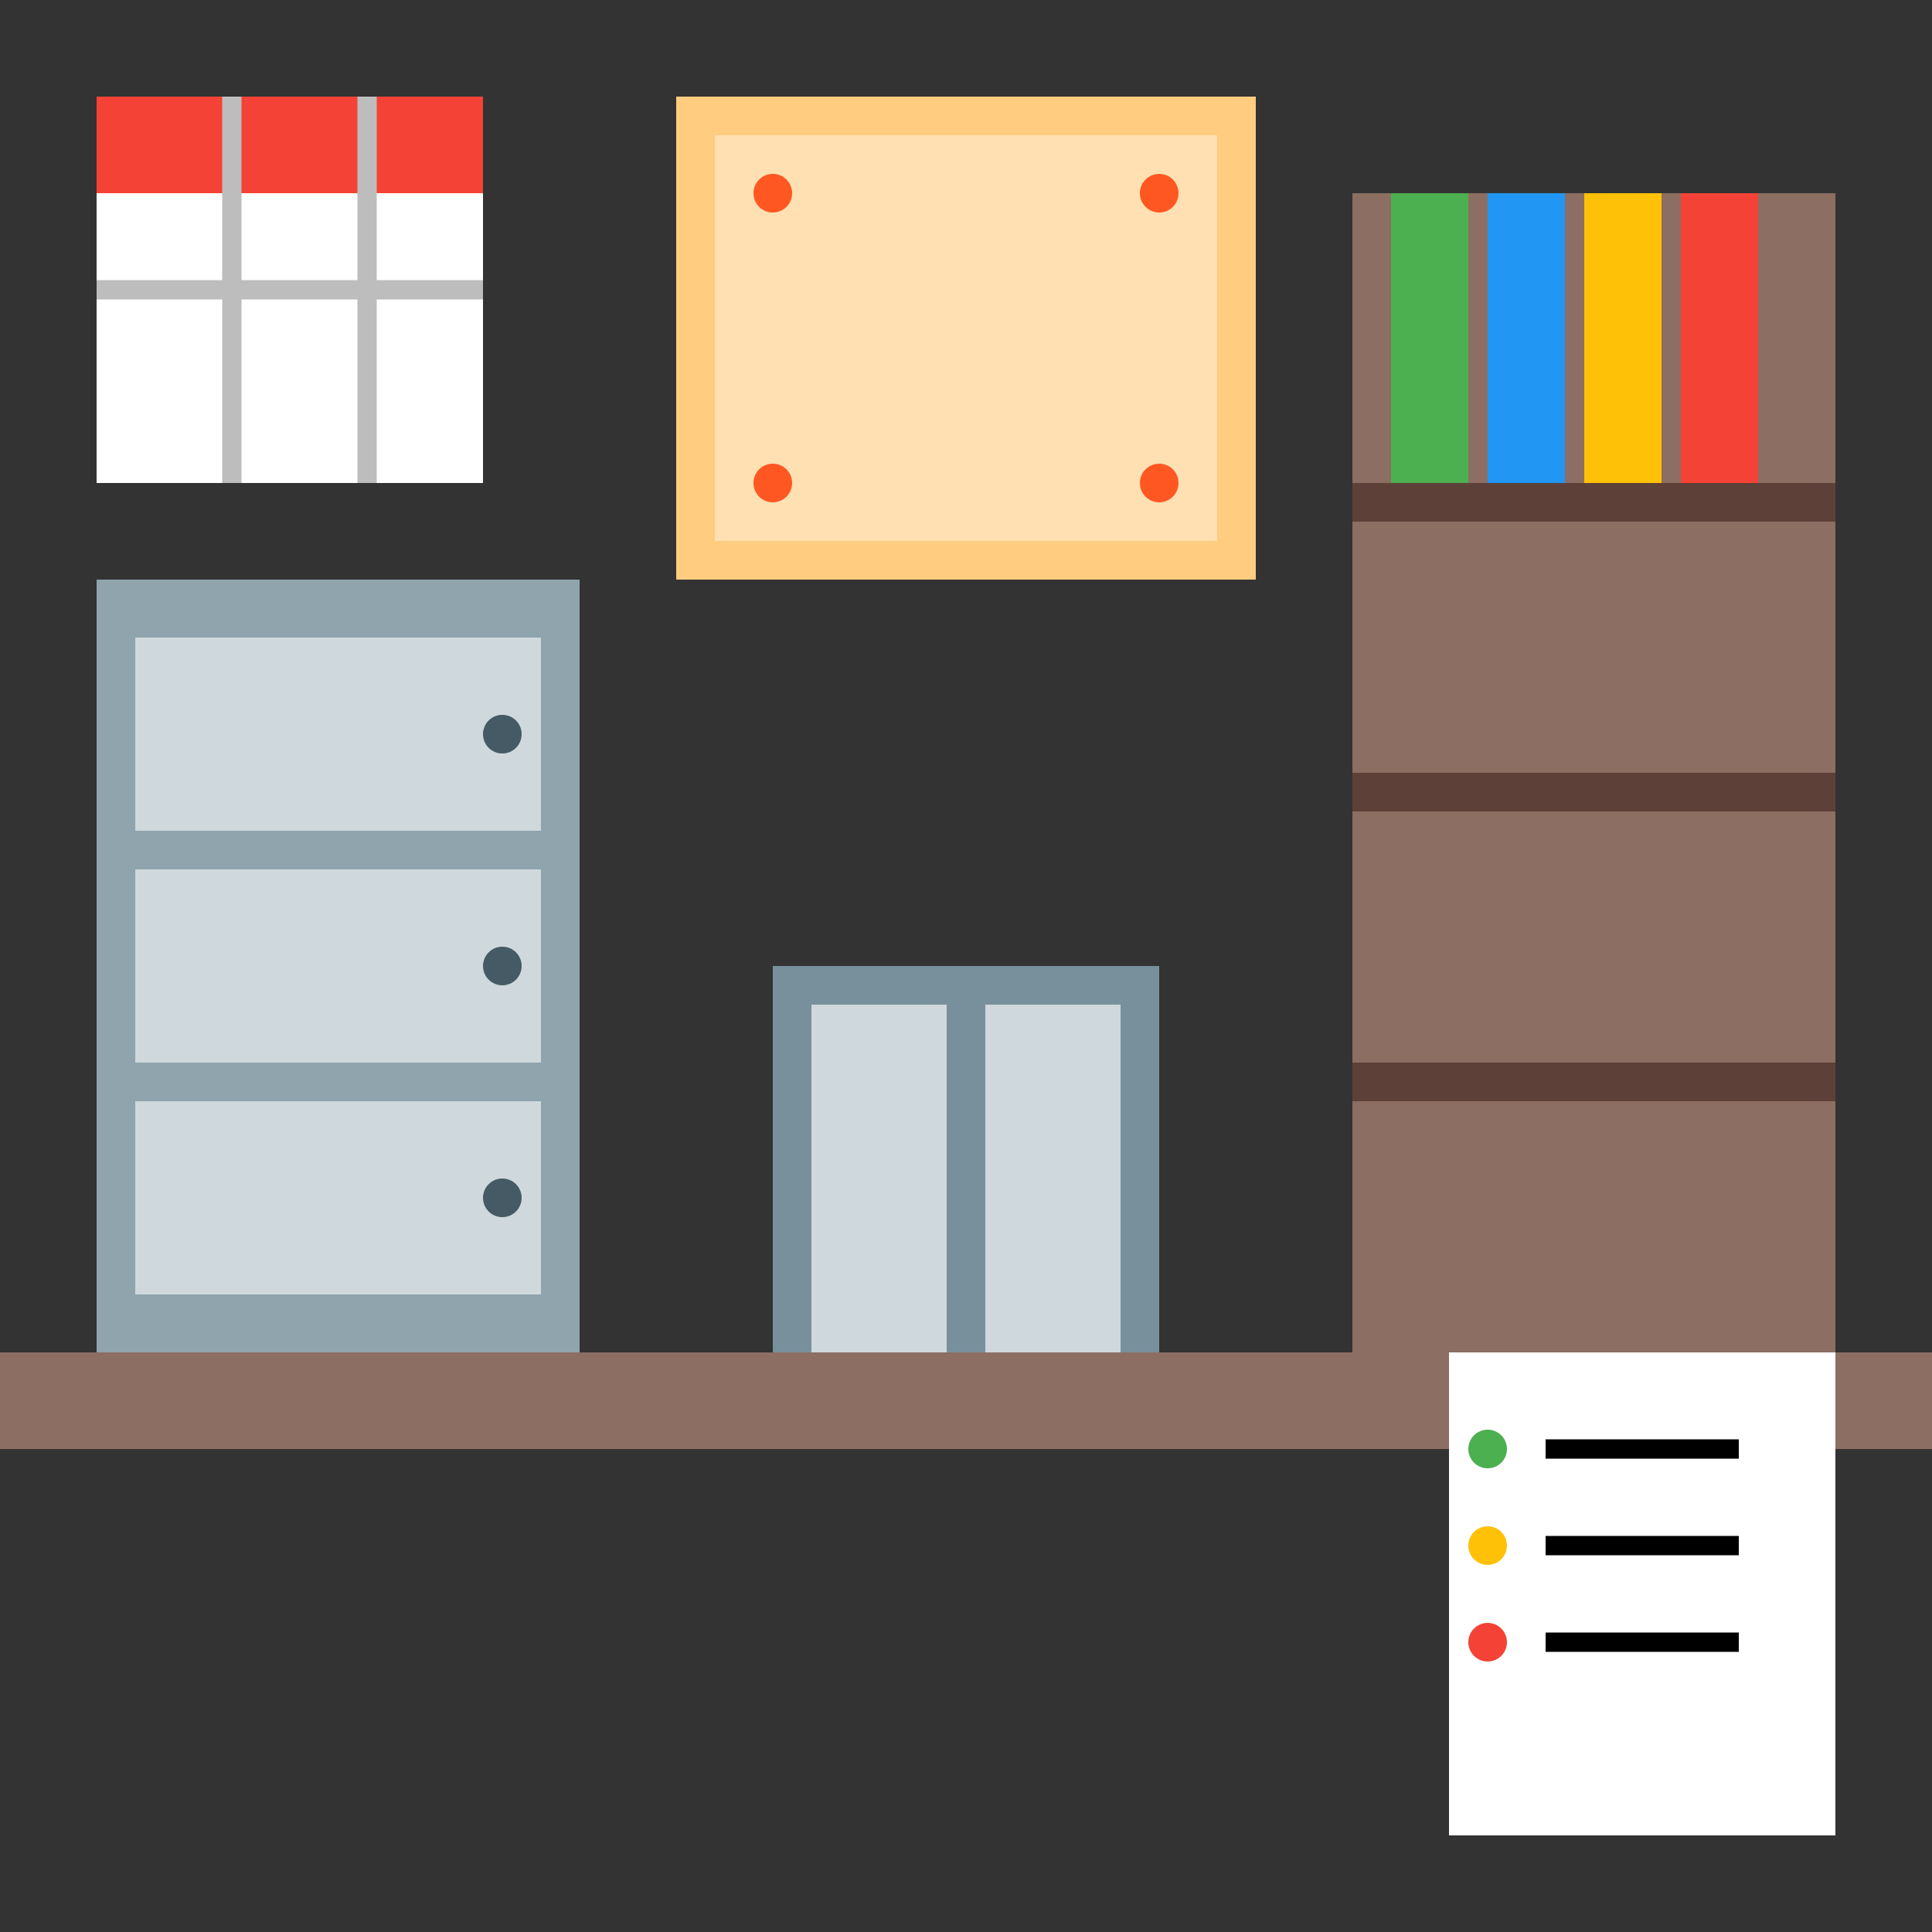
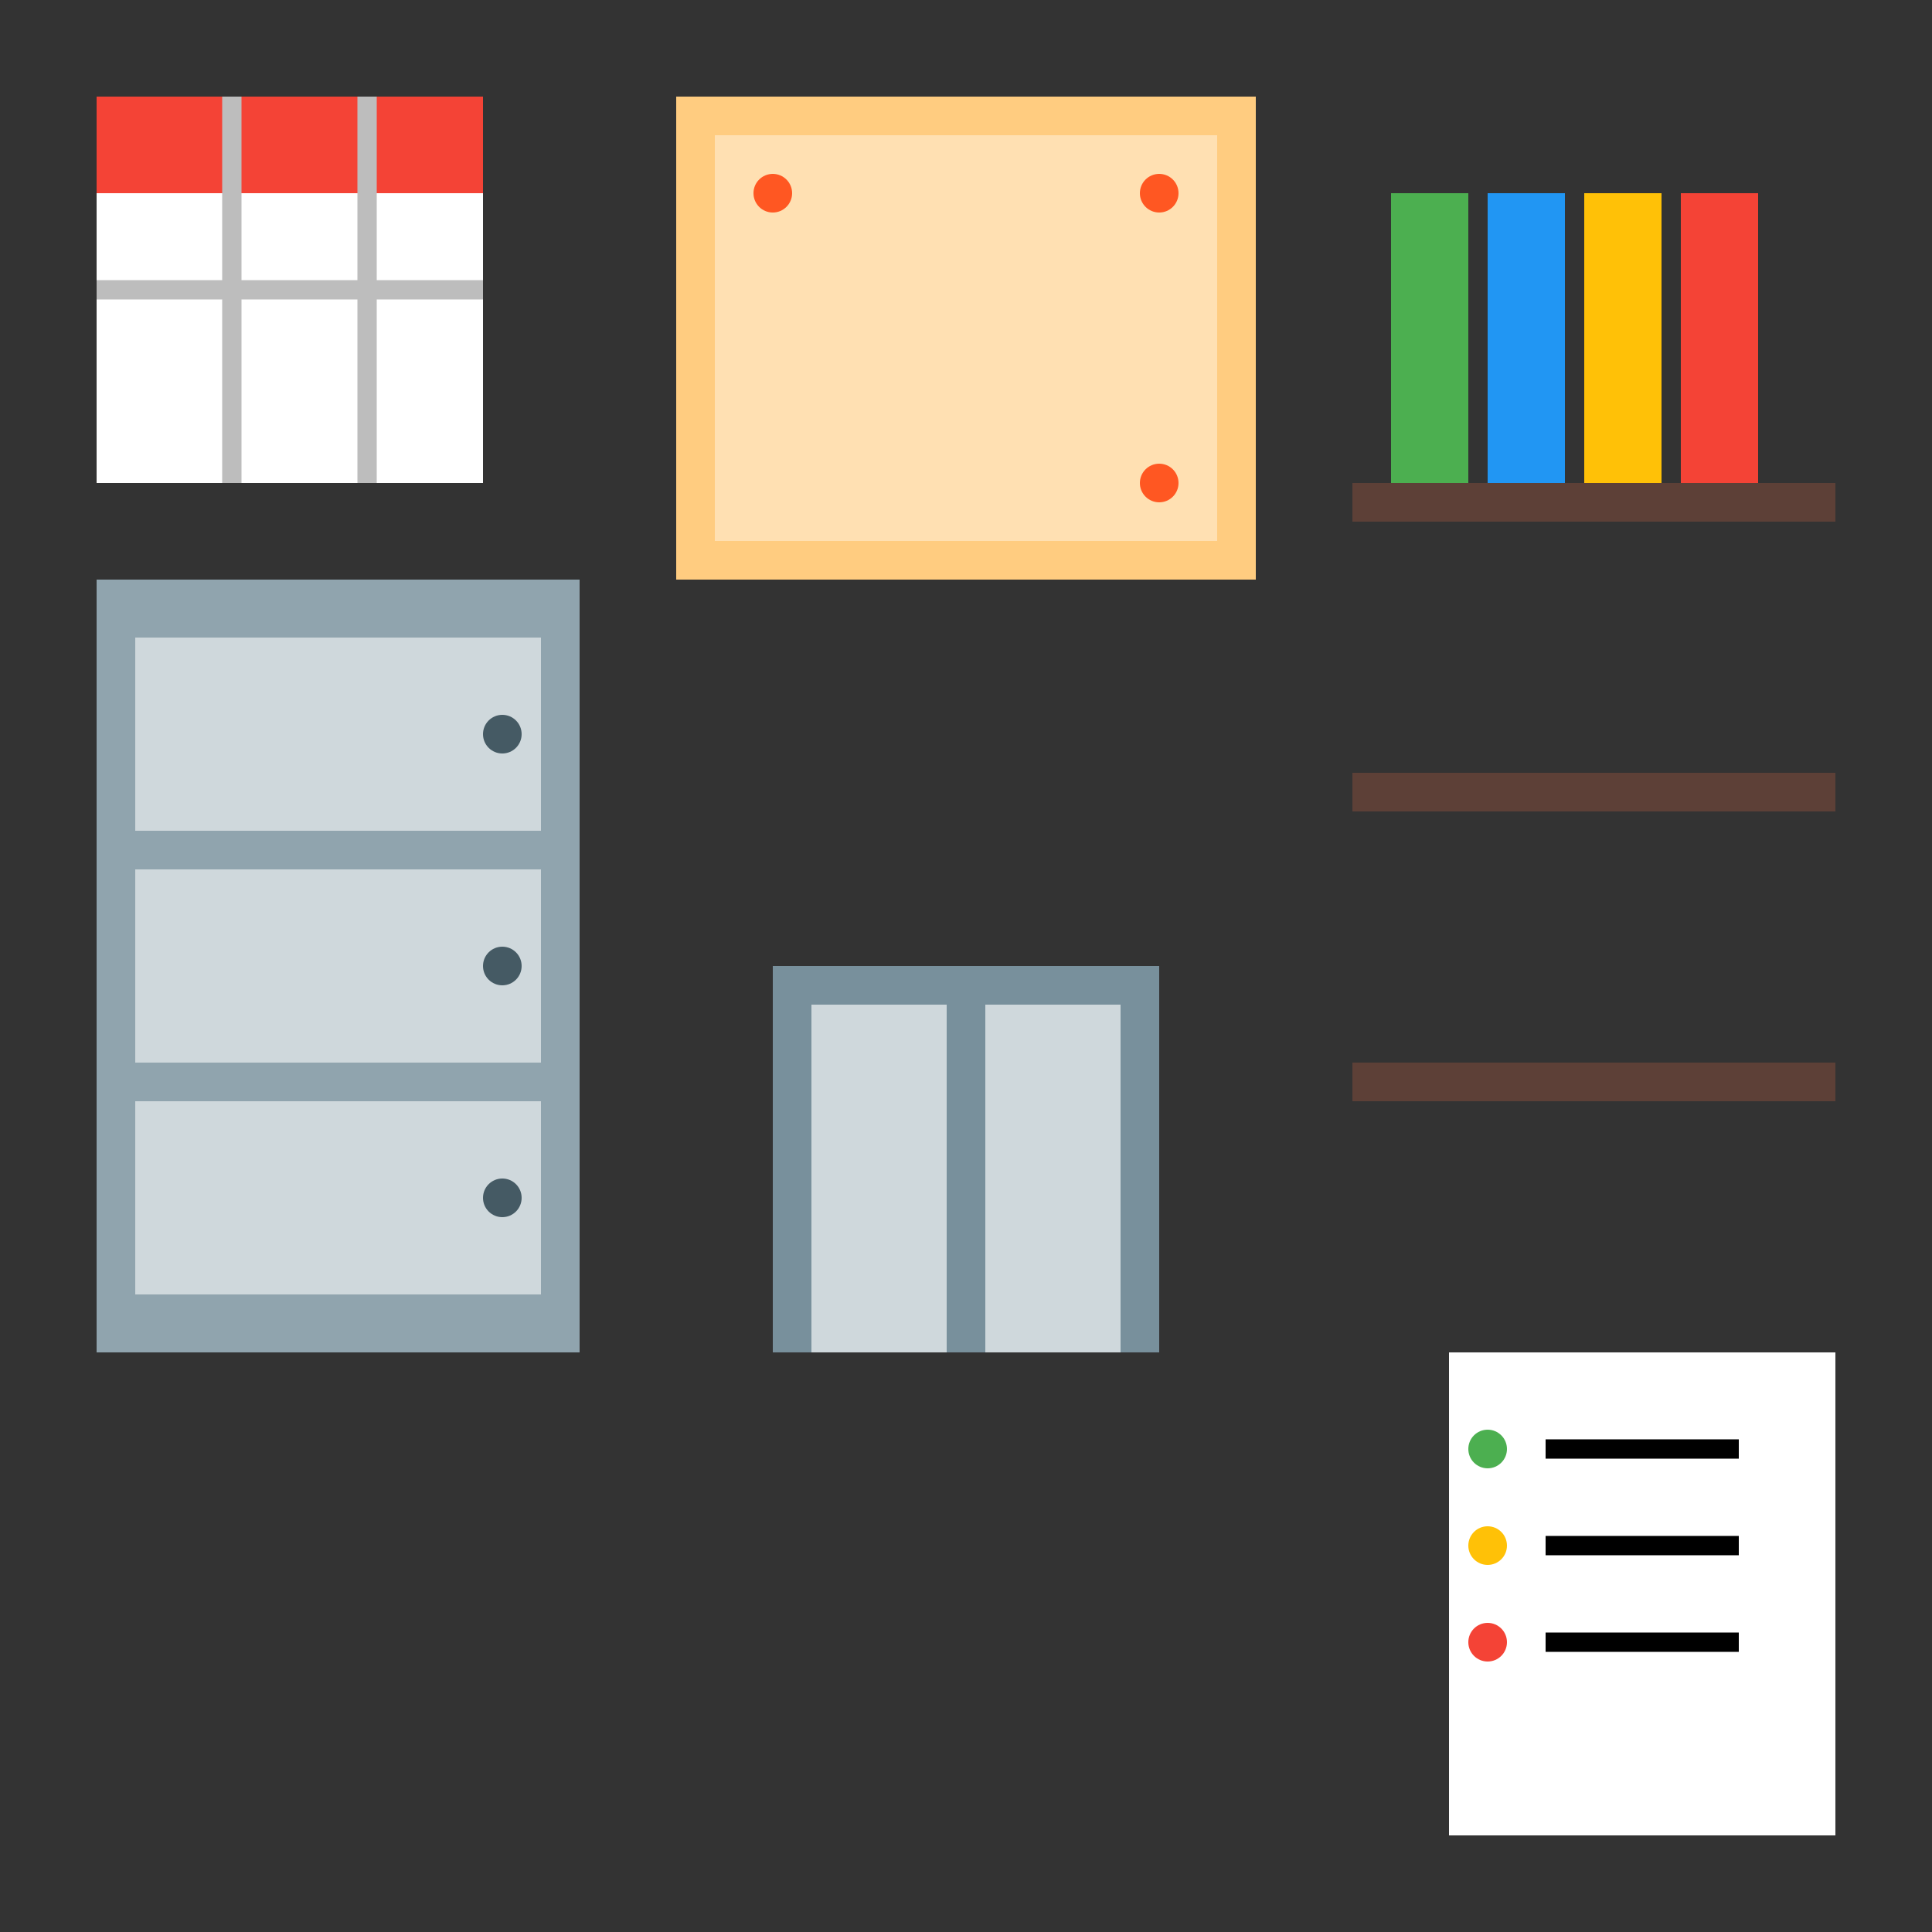
<svg xmlns="http://www.w3.org/2000/svg" viewBox="0 0 100 100">
  <rect x="0" y="0" width="100" height="100" fill="#333333" stroke="none" />
-   <rect x="0" y="70" width="100" height="5" fill="#8D6E63" />
  <rect x="5" y="30" width="25" height="40" fill="#90A4AE" />
  <rect x="7" y="33" width="21" height="10" fill="#CFD8DC" />
  <rect x="7" y="45" width="21" height="10" fill="#CFD8DC" />
  <rect x="7" y="57" width="21" height="10" fill="#CFD8DC" />
  <circle cx="26" cy="38" r="1" fill="#455A64" />
  <circle cx="26" cy="50" r="1" fill="#455A64" />
  <circle cx="26" cy="62" r="1" fill="#455A64" />
-   <rect x="70" y="10" width="25" height="60" fill="#8D6E63" />
  <rect x="70" y="25" width="25" height="2" fill="#5D4037" />
  <rect x="70" y="40" width="25" height="2" fill="#5D4037" />
  <rect x="70" y="55" width="25" height="2" fill="#5D4037" />
  <rect x="72" y="10" width="4" height="15" fill="#4CAF50" />
  <rect x="77" y="10" width="4" height="15" fill="#2196F3" />
  <rect x="82" y="10" width="4" height="15" fill="#FFC107" />
  <rect x="87" y="10" width="4" height="15" fill="#F44336" />
  <rect x="40" y="50" width="20" height="20" fill="#78909C" />
  <rect x="42" y="52" width="7" height="18" fill="#CFD8DC" />
  <rect x="51" y="52" width="7" height="18" fill="#CFD8DC" />
  <rect x="35" y="5" width="30" height="25" fill="#FFCC80" />
  <rect x="37" y="7" width="26" height="21" fill="#FFE0B2" />
  <circle cx="40" cy="10" r="1" fill="#FF5722" />
  <circle cx="60" cy="10" r="1" fill="#FF5722" />
-   <circle cx="40" cy="25" r="1" fill="#FF5722" />
  <circle cx="60" cy="25" r="1" fill="#FF5722" />
  <rect x="5" y="5" width="20" height="20" fill="#FFFFFF" />
  <rect x="5" y="5" width="20" height="5" fill="#F44336" />
  <line x1="5" y1="15" x2="25" y2="15" stroke="#BDBDBD" stroke-width="1" />
  <line x1="12" y1="5" x2="12" y2="25" stroke="#BDBDBD" stroke-width="1" />
  <line x1="19" y1="5" x2="19" y2="25" stroke="#BDBDBD" stroke-width="1" />
  <rect x="75" y="70" width="20" height="25" fill="#FFFFFF" />
  <line x1="80" y1="75" x2="90" y2="75" stroke="#000000" stroke-width="1" />
  <line x1="80" y1="80" x2="90" y2="80" stroke="#000000" stroke-width="1" />
  <line x1="80" y1="85" x2="90" y2="85" stroke="#000000" stroke-width="1" />
  <circle cx="77" cy="75" r="1" fill="#4CAF50" />
  <circle cx="77" cy="80" r="1" fill="#FFC107" />
  <circle cx="77" cy="85" r="1" fill="#F44336" />
</svg>